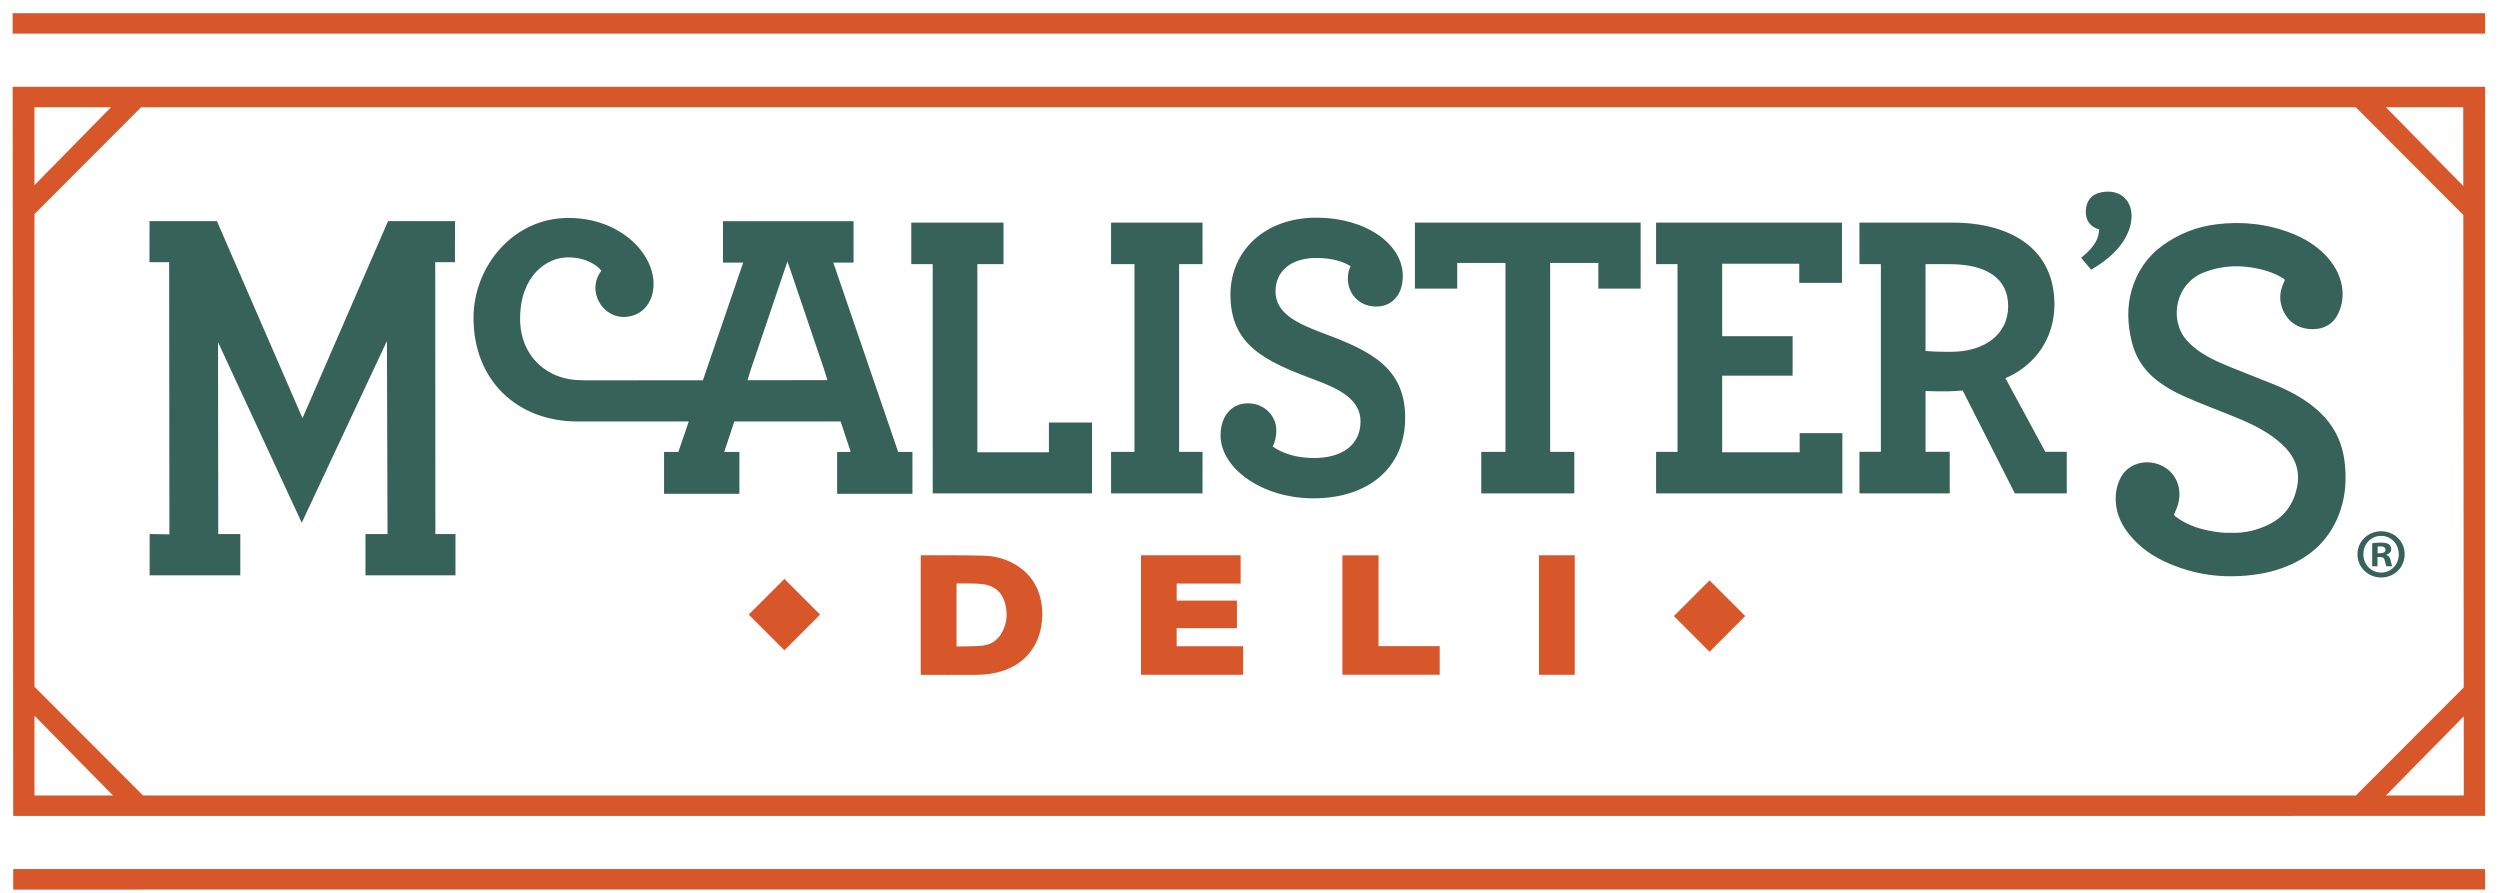
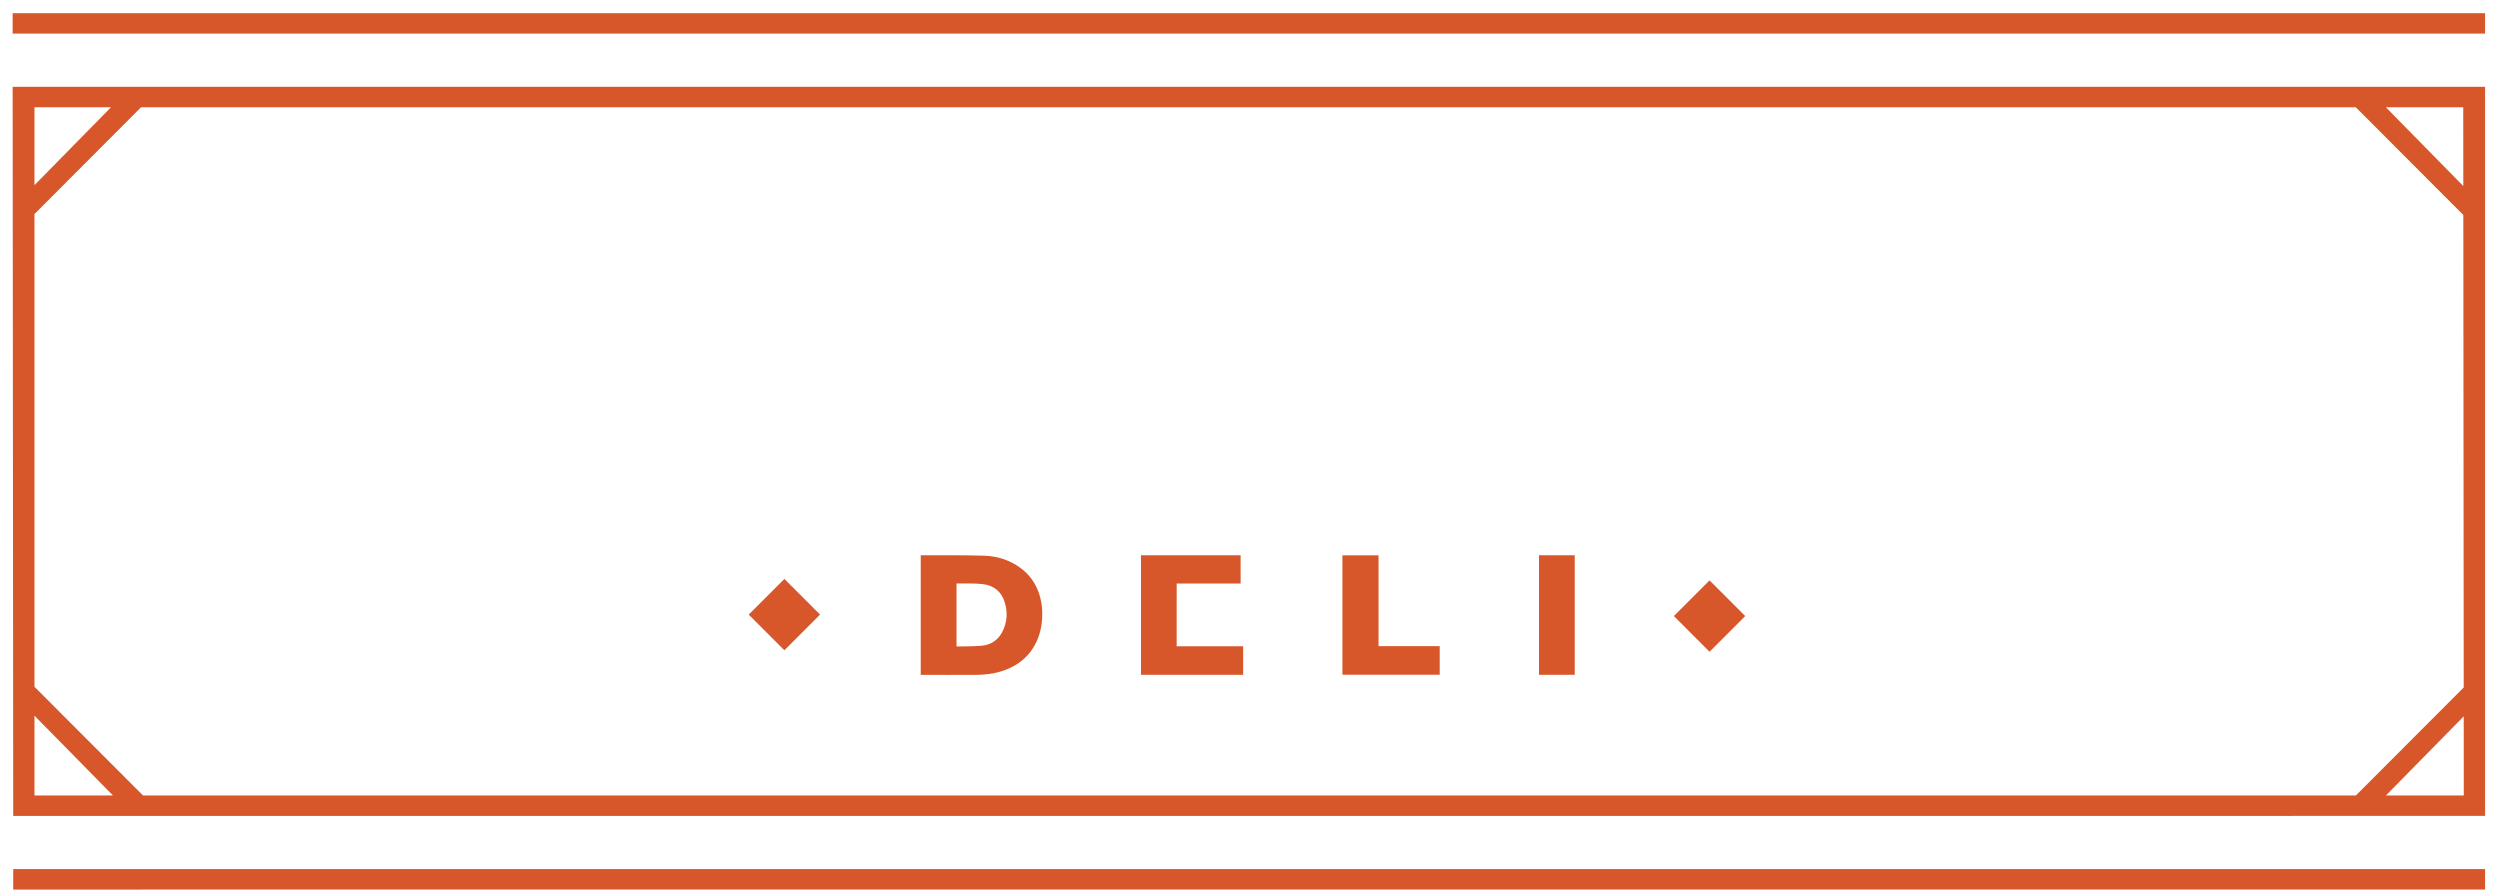
<svg xmlns="http://www.w3.org/2000/svg" fill="none" viewBox="0 0 140 50" height="50" width="140">
  <g id="Group 9614">
    <g id="Group 9613">
      <g id="Symbols">
        <g id="desk/header/log/find">
          <g id="Desktop/Header/Full">
            <g id="Group">
              <g id="McA-Logo">
                <path fill="#D7572A" d="M139.164 48.667V49.812L0.74 49.816V48.667H139.164ZM139.164 4.861V45.69L0.74 45.694L0.708 4.861H139.164ZM131.923 6.006H7.9L1.931 11.987V38.46L8.007 44.545H131.93L137.968 38.498L137.946 12.039L131.923 6.006ZM1.931 40.079V44.545H6.324L1.931 40.079ZM137.969 40.116L133.614 44.545H137.972L137.969 40.116ZM137.941 6.006H133.608L137.945 10.418L137.941 6.006ZM6.216 6.006H1.931V10.368L6.216 6.006ZM139.164 0.738V1.883H0.708V0.738H139.164Z" clip-rule="evenodd" fill-rule="evenodd" id="frame" />
-                 <path fill="#D7572A" d="M51.578 31.094C52.758 31.099 53.938 31.083 55.117 31.119C55.858 31.142 56.548 31.367 57.142 31.801C57.663 32.182 58.006 32.678 58.196 33.268C58.375 33.819 58.405 34.38 58.328 34.95C58.255 35.495 58.069 36 57.737 36.455C57.425 36.88 57.018 37.198 56.525 37.422C55.941 37.688 55.316 37.786 54.673 37.791C53.655 37.798 52.638 37.793 51.62 37.793L51.593 37.792L51.561 37.79V31.098C51.572 31.095 51.575 31.094 51.578 31.094ZM69.475 31.096V32.676H65.894V33.635H69.268V35.177H65.893V36.19H69.616V37.788H63.896V31.096H69.475ZM88.185 31.094V37.787H86.184V31.094H88.185ZM77.198 31.099V36.185H80.624V37.786H75.174V31.099H77.198ZM95.735 32.501L97.733 34.499L95.735 36.498L93.737 34.499L95.735 32.501ZM43.926 32.419L45.924 34.417L43.926 36.415L41.928 34.417L43.926 32.419ZM53.586 32.674L53.577 32.678L53.566 32.685V36.204C54.033 36.192 54.495 36.201 54.953 36.163C55.474 36.119 55.87 35.861 56.109 35.421C56.413 34.86 56.443 34.269 56.248 33.676C56.065 33.12 55.641 32.779 55.031 32.71C54.555 32.655 54.068 32.682 53.586 32.674Z" clip-rule="evenodd" fill-rule="evenodd" id="deli" />
-                 <path fill="#36625A" d="M133.343 29.751C134.088 29.751 134.661 30.323 134.661 31.036C134.661 31.766 134.088 32.339 133.343 32.339C132.607 32.339 132.018 31.766 132.018 31.036C132.018 30.323 132.607 29.751 133.343 29.751ZM128.313 13.058C129.011 13.33 129.65 13.708 130.181 14.246C130.673 14.744 131.026 15.325 131.148 16.026C131.237 16.542 131.177 17.043 130.96 17.519C130.679 18.135 130.17 18.433 129.513 18.432C128.713 18.432 128.072 18.029 127.791 17.222C127.652 16.82 127.664 16.417 127.812 16.018C127.845 15.929 127.88 15.839 127.923 15.755C127.967 15.671 127.936 15.634 127.862 15.588C127.282 15.232 126.639 15.057 125.977 14.964C125.12 14.842 124.28 14.931 123.462 15.238C121.809 15.86 121.481 17.877 122.399 18.985C122.752 19.411 123.191 19.725 123.669 19.989C124.403 20.392 125.193 20.662 125.963 20.98C126.816 21.333 127.697 21.623 128.506 22.078C129.132 22.429 129.712 22.844 130.196 23.381C130.832 24.087 131.185 24.923 131.298 25.86C131.409 26.783 131.361 27.695 131.062 28.583C130.556 30.086 129.538 31.103 128.085 31.704C127.252 32.048 126.381 32.202 125.485 32.255C124.32 32.324 123.185 32.183 122.085 31.796C121.197 31.484 120.363 31.072 119.679 30.407C119.071 29.816 118.603 29.143 118.5 28.275C118.433 27.719 118.512 27.179 118.794 26.687C119.213 25.957 120.154 25.695 120.972 26.039C121.868 26.416 122.217 27.353 121.973 28.228C121.923 28.403 121.861 28.573 121.777 28.734C121.732 28.821 121.753 28.867 121.826 28.922C122.385 29.347 123.023 29.584 123.704 29.716C124.116 29.796 124.53 29.855 124.952 29.837C125.723 29.867 126.449 29.683 127.127 29.334C127.955 28.907 128.438 28.208 128.631 27.305C128.84 26.321 128.497 25.528 127.779 24.869C127.058 24.208 126.196 23.784 125.305 23.413C124.303 22.995 123.278 22.63 122.288 22.183C121.715 21.924 121.166 21.615 120.677 21.213C120.004 20.659 119.57 19.949 119.369 19.102C119.145 18.152 119.097 17.197 119.372 16.249C119.669 15.224 120.24 14.371 121.106 13.746C122.004 13.097 123.012 12.696 124.118 12.56C125.557 12.383 126.959 12.532 128.313 13.058ZM12.149 12.385L16.94 23.418L21.73 12.385H25.481L25.476 14.683H24.373L24.381 29.906H25.507V32.22H20.466V29.906H21.701L21.668 19.097L16.898 29.272L12.21 19.163L12.222 29.906H13.457V32.22H8.379V29.906L9.487 29.925L9.472 14.683H8.37L8.374 12.385H12.149ZM133.343 30.009C132.771 30.009 132.348 30.472 132.348 31.036C132.348 31.609 132.771 32.064 133.352 32.064C133.916 32.064 134.331 31.609 134.331 31.045C134.331 30.472 133.916 30.009 133.343 30.009ZM133.336 30.386C133.579 30.386 133.688 30.425 133.783 30.48C133.853 30.535 133.908 30.637 133.908 30.762C133.908 30.904 133.798 31.013 133.642 31.06V31.076C133.767 31.123 133.837 31.217 133.877 31.39C133.917 31.586 133.939 31.665 133.971 31.711H133.649C133.61 31.665 133.587 31.547 133.547 31.398C133.524 31.256 133.446 31.194 133.281 31.194H133.14V31.711H132.842V30.425C132.959 30.402 133.124 30.386 133.336 30.386ZM133.313 30.598C133.234 30.598 133.179 30.606 133.147 30.613V30.982H133.288C133.454 30.982 133.587 30.927 133.587 30.794C133.587 30.676 133.5 30.598 133.313 30.598ZM73.731 12.189C76.454 12.189 78.557 13.641 78.557 15.462C78.557 16.544 77.916 17.167 77.074 17.167C76.056 17.167 75.48 16.384 75.48 15.623C75.48 15.254 75.547 15.093 75.635 14.909C75.237 14.655 74.617 14.447 73.709 14.447C72.27 14.447 71.429 15.208 71.429 16.314C71.429 17.559 72.647 18.112 74.108 18.665C76.72 19.633 78.69 20.578 78.69 23.39C78.69 26.271 76.543 27.907 73.554 27.907C70.676 27.907 68.352 26.225 68.352 24.381C68.352 23.298 68.972 22.584 69.88 22.584C70.853 22.584 71.474 23.344 71.474 24.082C71.474 24.45 71.407 24.727 71.274 25.004C71.806 25.395 72.625 25.649 73.577 25.649C75.171 25.649 76.189 24.911 76.189 23.597C76.189 22.353 74.971 21.754 73.511 21.224C70.809 20.21 68.905 19.311 68.905 16.498C68.905 14.079 70.787 12.189 73.731 12.189ZM31.833 12.204C34.707 12.204 36.599 14.162 36.599 15.893C36.599 17.048 35.857 17.75 34.923 17.75C34.06 17.75 33.342 16.997 33.342 16.094C33.342 15.768 33.486 15.391 33.677 15.165C33.486 14.889 32.839 14.412 31.809 14.412C30.611 14.412 29.126 15.442 29.126 17.851C29.126 19.959 30.66 21.29 32.528 21.29L32.647 21.292L32.766 21.299L39.363 21.294L41.619 14.706H40.486V12.386H47.799V14.706H46.666L50.297 25.308H51.097V27.651H46.879V25.308H47.64L47.075 23.601H41.122L40.556 25.308H41.406V27.651H37.187V25.308H37.988L38.572 23.601H32.276C28.989 23.581 26.516 21.327 26.516 17.801C26.516 14.939 28.719 12.204 31.833 12.204ZM103.15 12.465V15.839H100.759V14.77H96.442V18.826H100.387V21.039H96.442V25.326H100.781V24.257H103.172V27.631H92.741V25.303H93.941V14.793H92.741V12.465H103.15ZM56.197 12.465V14.793H54.732V25.326H58.739V23.662H61.152V27.631H52.233V25.303H52.231V14.793H51.031V12.465H56.197ZM91.877 12.465V16.161H89.508V14.724H86.808V25.303H88.162V27.631H82.951V25.303H84.306V14.724H81.605V16.161H79.236V12.465H91.877ZM109.314 12.465C112.656 12.465 115.048 13.963 115.048 17.052C115.048 18.943 113.974 20.405 112.465 21.105L112.302 21.177L114.538 25.302H115.738V27.631H112.833L109.911 21.869C109.602 21.892 109.314 21.915 109.026 21.915C108.638 21.915 108.282 21.915 107.994 21.902L107.83 21.892V25.302H109.185V27.631H104.129V25.302H105.329V14.793H104.129V12.465H109.314ZM67.341 12.465V14.793H66.031V25.303H67.341V27.63H62.22V25.303H63.53V14.793H62.22V12.465H67.341ZM44.098 14.637L42.062 20.645L41.858 21.291L46.337 21.288L46.135 20.645L44.098 14.637ZM109.181 14.793H107.83V19.656C108.096 19.679 108.451 19.702 109.247 19.702C111.129 19.702 112.457 18.734 112.457 17.144C112.457 15.554 111.195 14.793 109.181 14.793ZM118.052 10.732L118.15 10.735C118.757 10.762 119.367 11.211 119.367 12.088C119.367 12.878 118.907 13.999 117.294 14.99L117.103 15.104L116.543 14.435C117.434 13.728 117.525 13.246 117.553 12.85C117.058 12.709 116.784 12.343 116.805 11.821C116.837 11.027 117.376 10.759 117.956 10.734L118.052 10.732Z" clip-rule="evenodd" fill-rule="evenodd" id="mcalister's" />
+                 <path fill="#D7572A" d="M51.578 31.094C52.758 31.099 53.938 31.083 55.117 31.119C55.858 31.142 56.548 31.367 57.142 31.801C57.663 32.182 58.006 32.678 58.196 33.268C58.375 33.819 58.405 34.38 58.328 34.95C58.255 35.495 58.069 36 57.737 36.455C57.425 36.88 57.018 37.198 56.525 37.422C55.941 37.688 55.316 37.786 54.673 37.791C53.655 37.798 52.638 37.793 51.62 37.793L51.593 37.792L51.561 37.79V31.098C51.572 31.095 51.575 31.094 51.578 31.094ZM69.475 31.096V32.676H65.894V33.635H69.268H65.893V36.19H69.616V37.788H63.896V31.096H69.475ZM88.185 31.094V37.787H86.184V31.094H88.185ZM77.198 31.099V36.185H80.624V37.786H75.174V31.099H77.198ZM95.735 32.501L97.733 34.499L95.735 36.498L93.737 34.499L95.735 32.501ZM43.926 32.419L45.924 34.417L43.926 36.415L41.928 34.417L43.926 32.419ZM53.586 32.674L53.577 32.678L53.566 32.685V36.204C54.033 36.192 54.495 36.201 54.953 36.163C55.474 36.119 55.87 35.861 56.109 35.421C56.413 34.86 56.443 34.269 56.248 33.676C56.065 33.12 55.641 32.779 55.031 32.71C54.555 32.655 54.068 32.682 53.586 32.674Z" clip-rule="evenodd" fill-rule="evenodd" id="deli" />
              </g>
            </g>
          </g>
        </g>
      </g>
    </g>
  </g>
</svg>